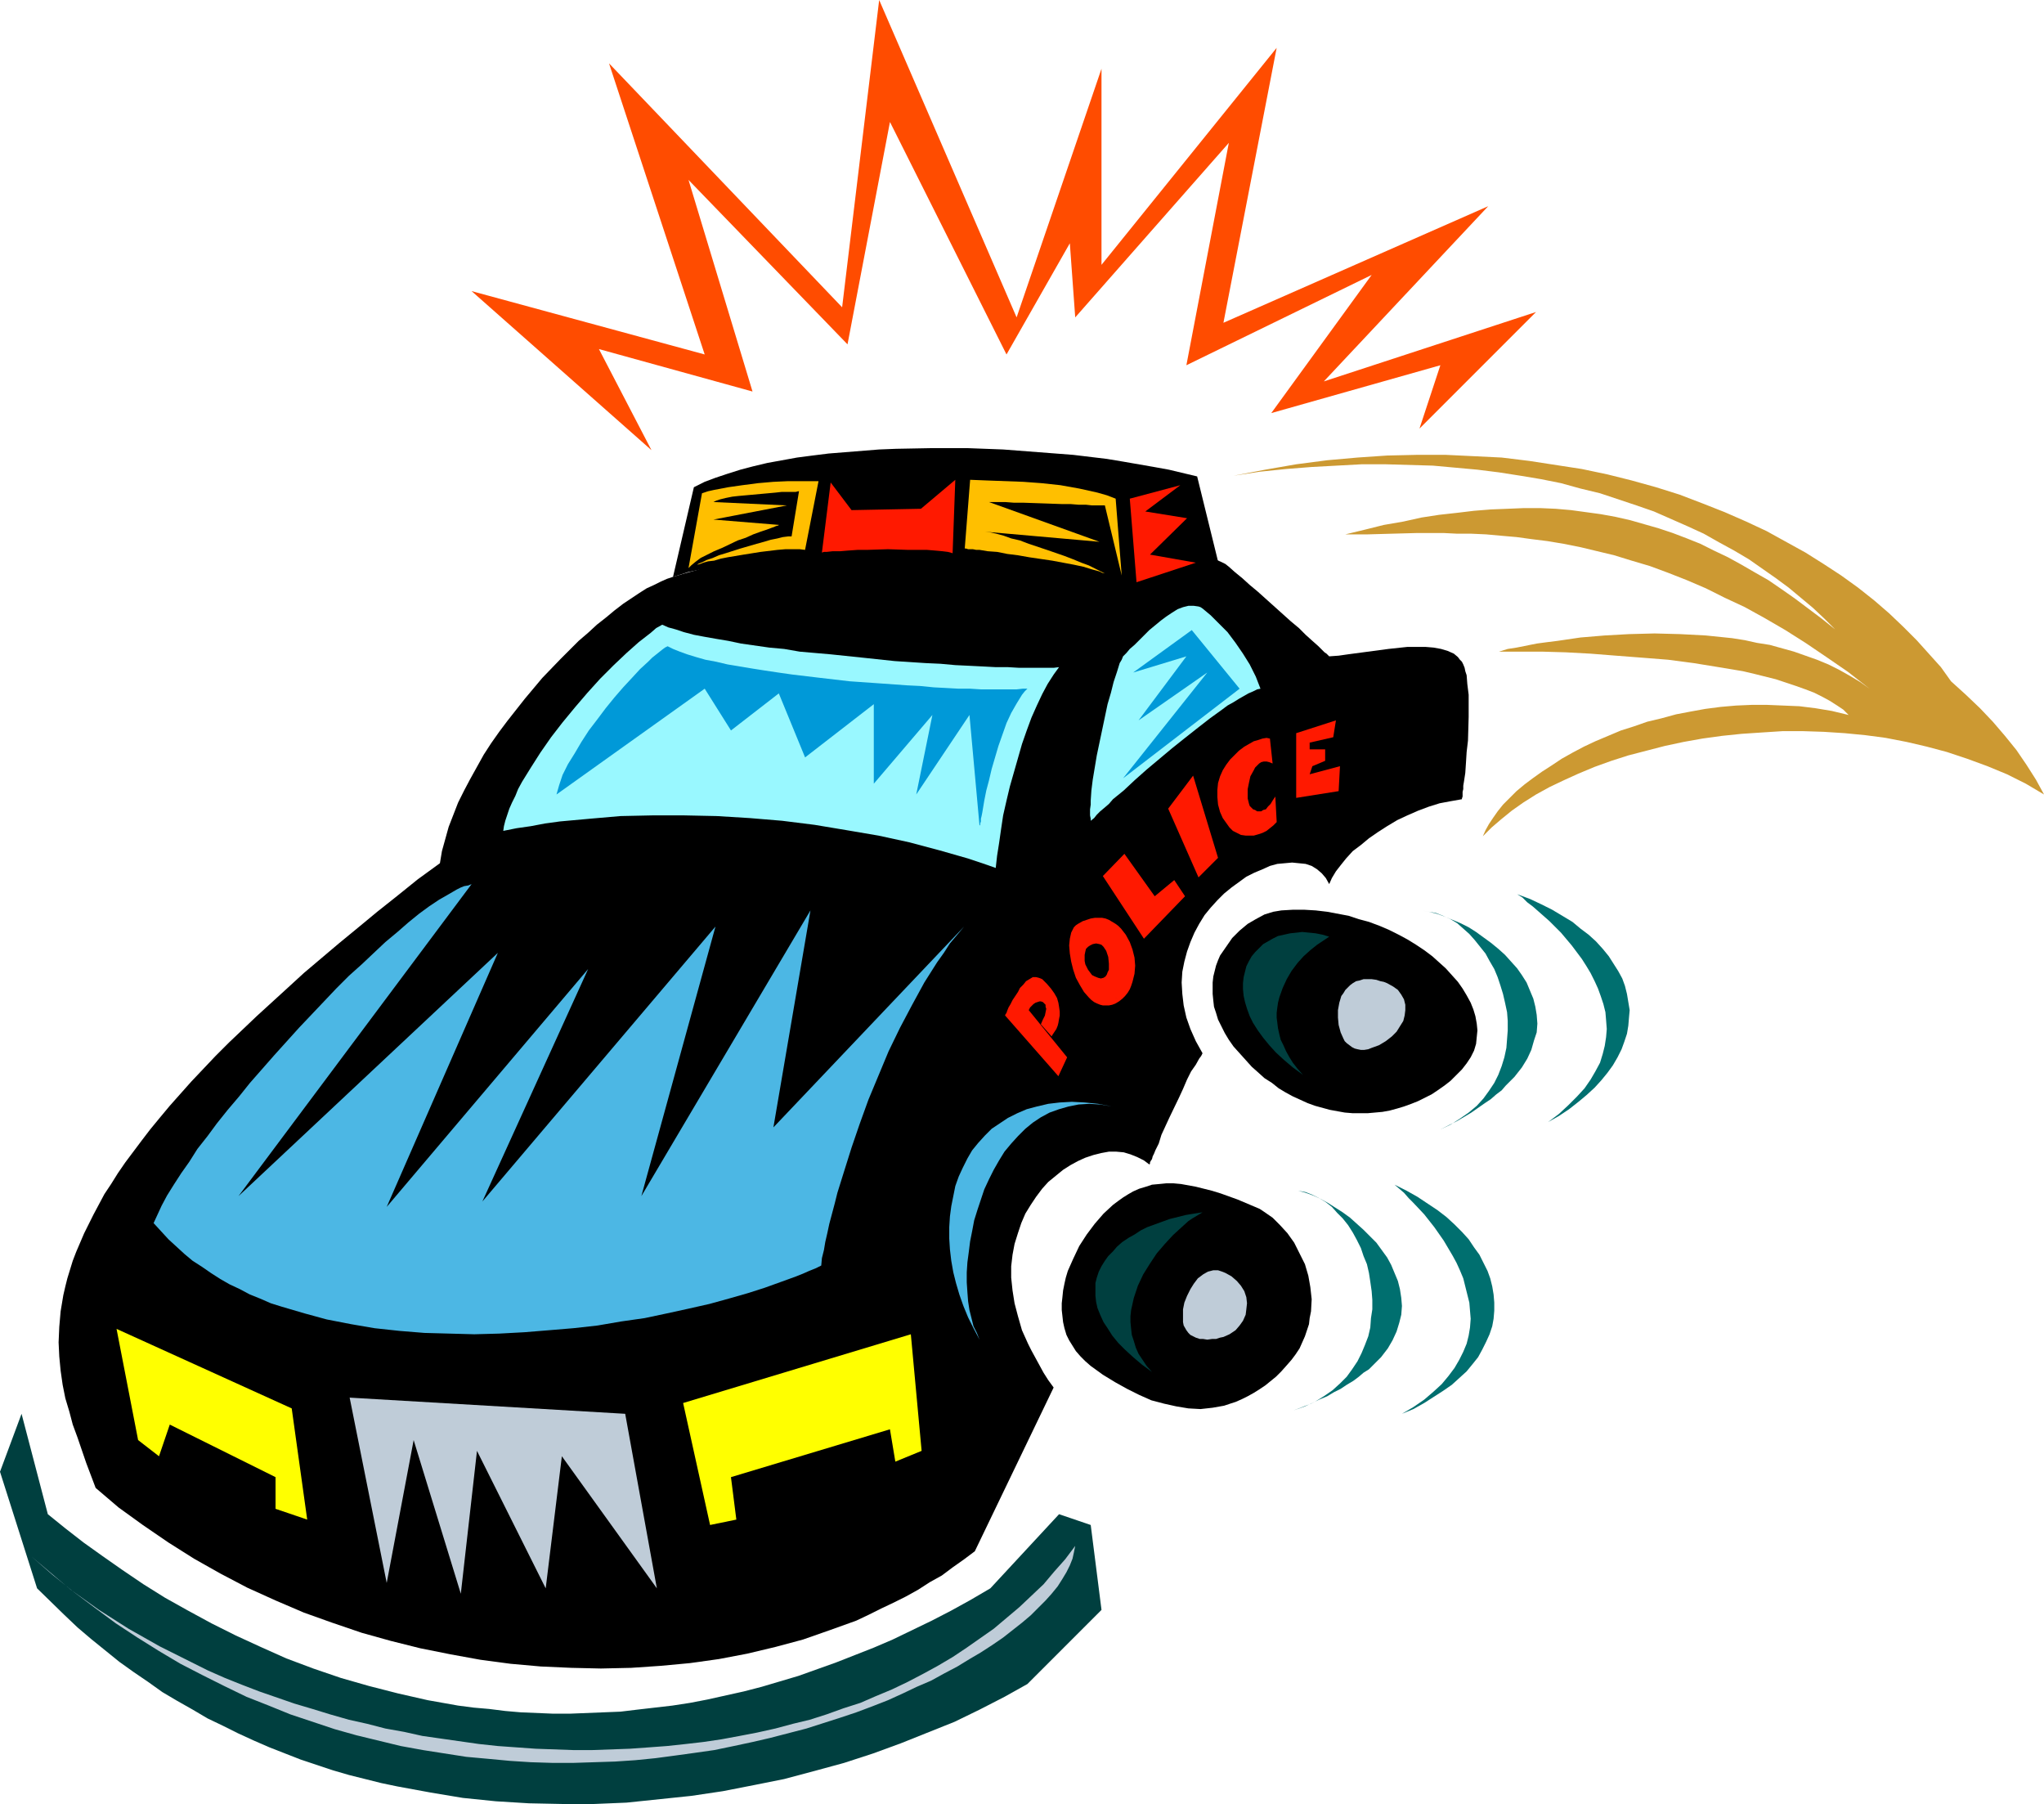
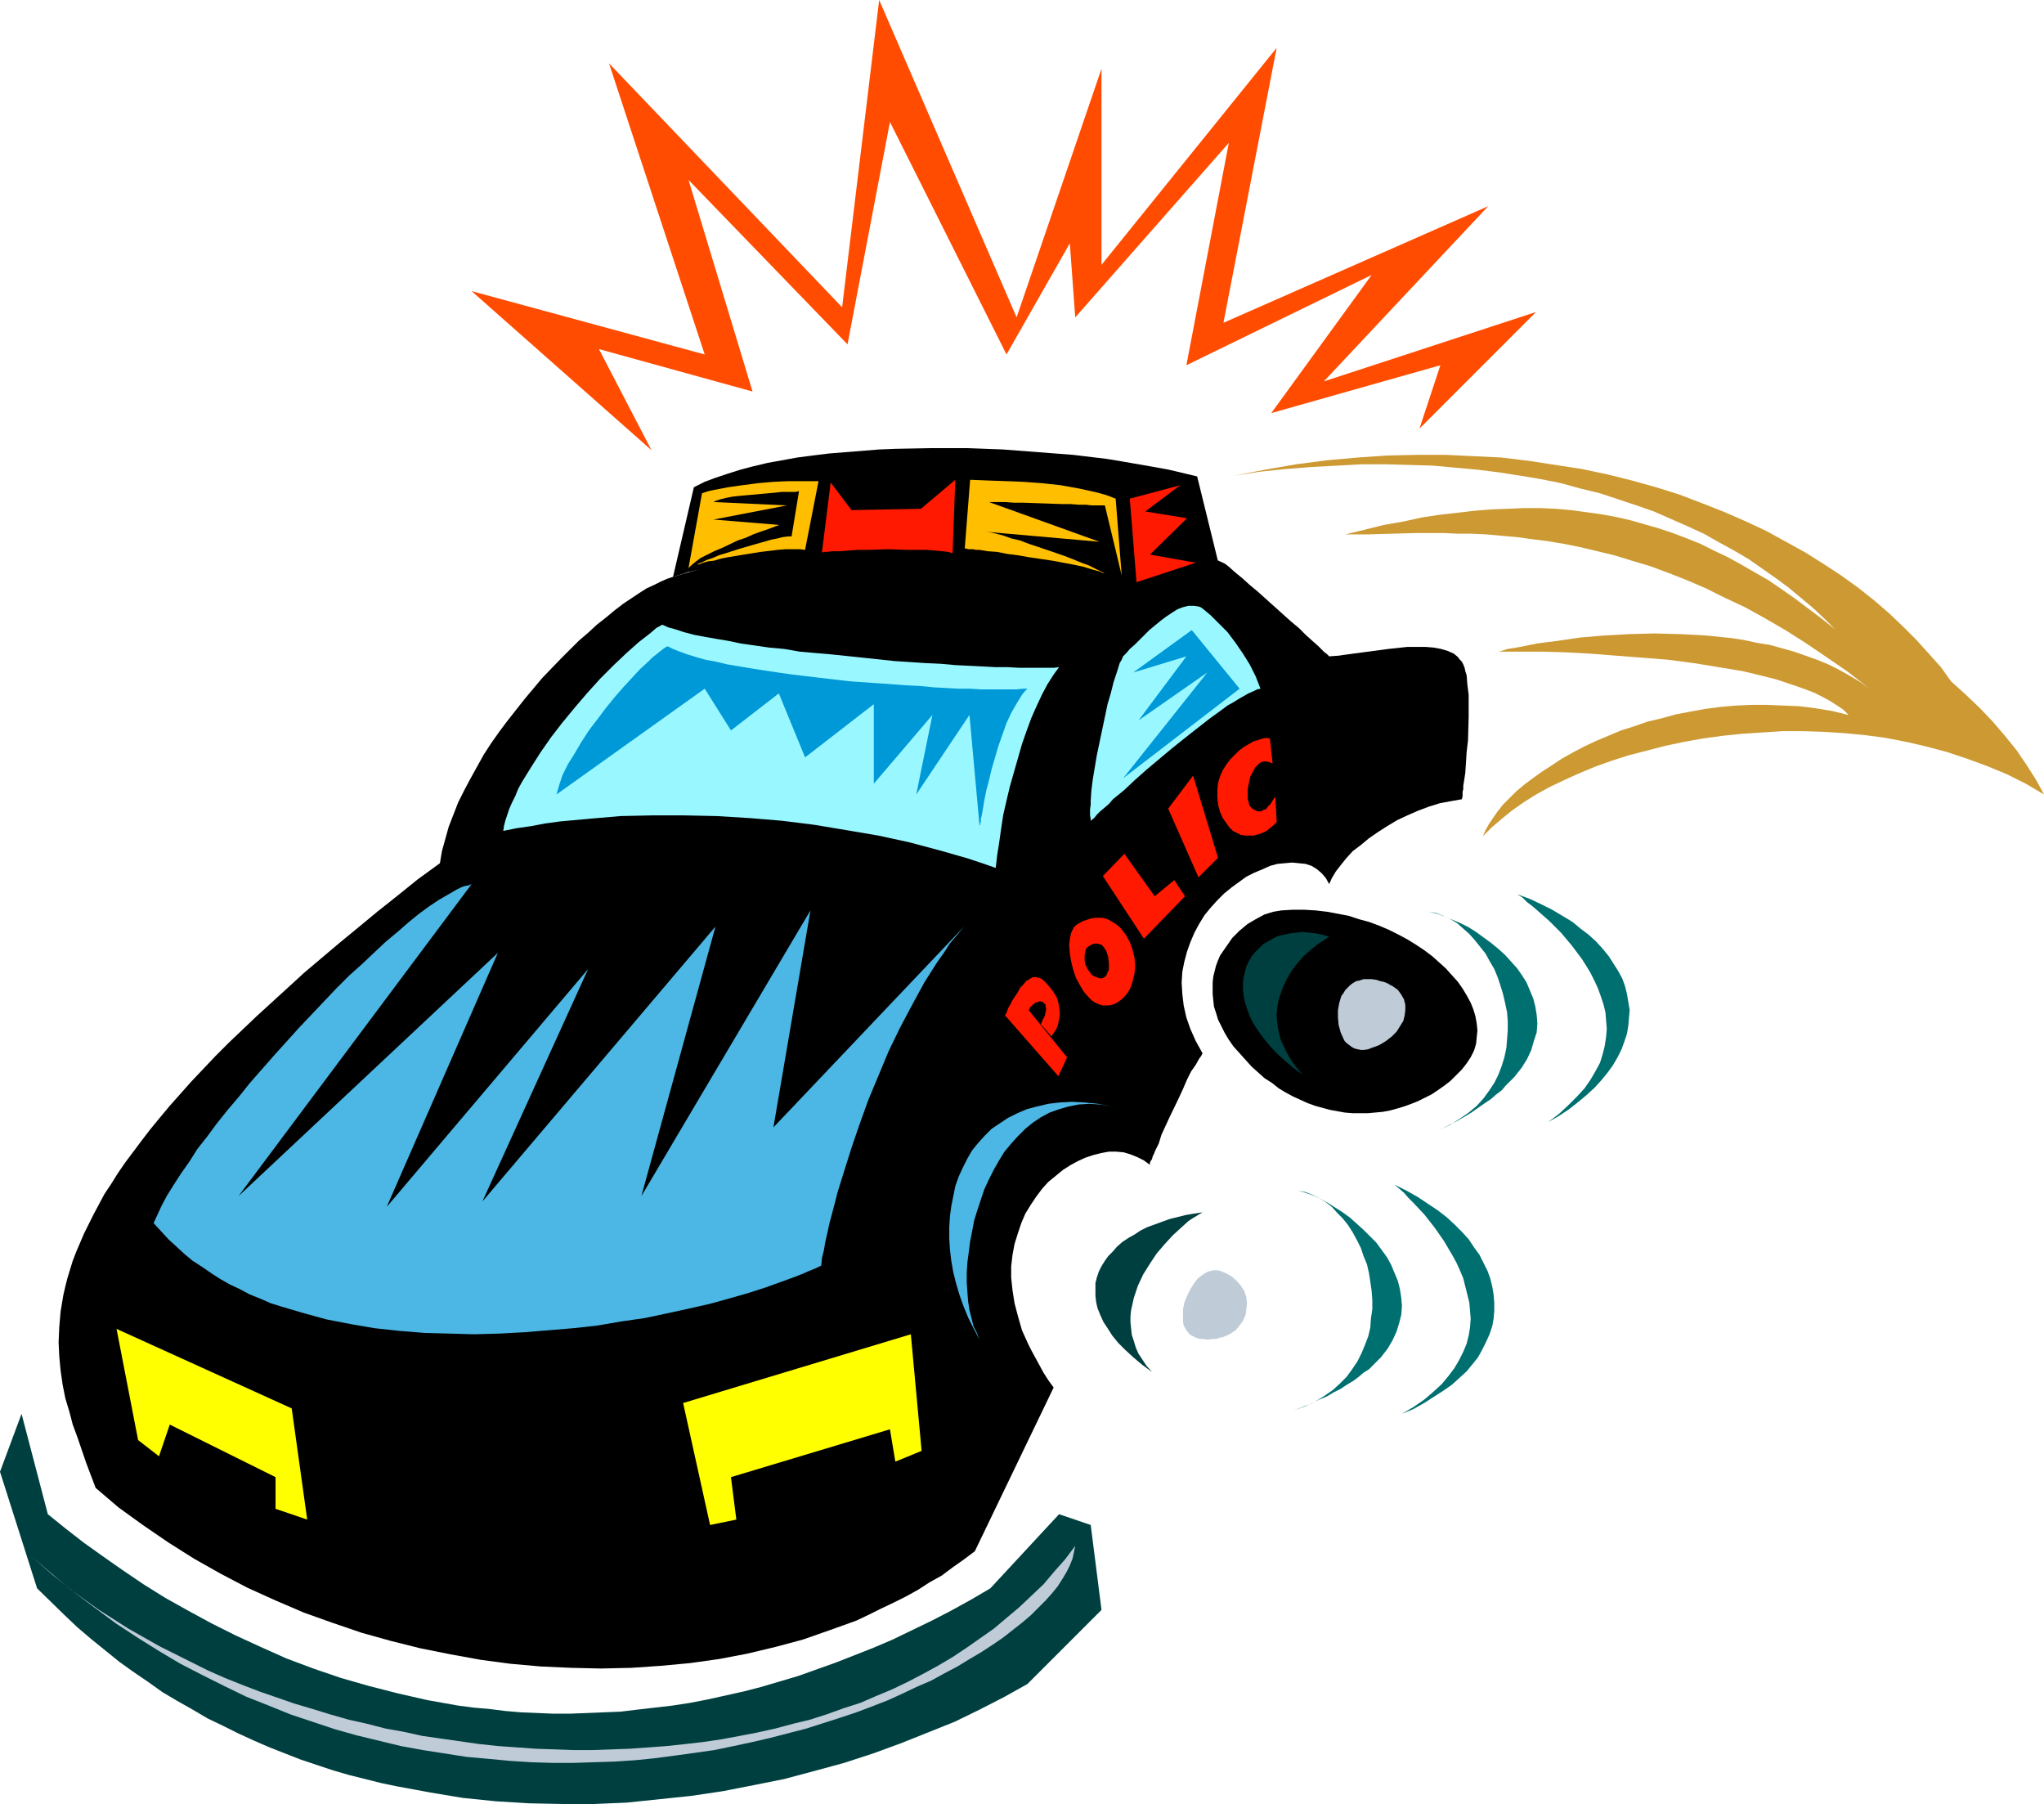
<svg xmlns="http://www.w3.org/2000/svg" xmlns:ns1="http://sodipodi.sourceforge.net/DTD/sodipodi-0.dtd" xmlns:ns2="http://www.inkscape.org/namespaces/inkscape" version="1.0" width="129.724mm" height="114.467mm" id="svg35" ns1:docname="Police Car 08.wmf">
  <ns1:namedview id="namedview35" pagecolor="#ffffff" bordercolor="#000000" borderopacity="0.25" ns2:showpageshadow="2" ns2:pageopacity="0.0" ns2:pagecheckerboard="0" ns2:deskcolor="#d1d1d1" ns2:document-units="mm" />
  <defs id="defs1">
    <pattern id="WMFhbasepattern" patternUnits="userSpaceOnUse" width="6" height="6" x="0" y="0" />
  </defs>
  <path style="fill:#cc9932;fill-opacity:1;fill-rule:evenodd;stroke:none" d="m 467.993,163.388 -2.424,-3.394 -2.909,-3.232 -2.909,-3.232 -3.232,-3.232 -3.394,-3.232 -3.555,-3.071 -3.878,-3.071 -4.04,-2.909 -4.202,-2.747 -4.363,-2.747 -4.686,-2.586 -4.686,-2.586 -4.848,-2.263 -5.171,-2.263 -5.333,-2.101 -5.494,-2.101 -5.656,-1.778 -5.818,-1.616 -5.818,-1.454 -6.141,-1.293 -6.302,-0.97 -6.302,-0.97 -6.626,-0.808 -6.626,-0.323 -6.787,-0.323 h -6.949 l -7.11,0.162 -7.11,0.485 -7.272,0.646 -7.434,0.97 -7.434,1.293 -7.595,1.454 6.302,-0.97 6.302,-0.646 6.141,-0.485 5.979,-0.323 5.979,-0.323 h 5.818 l 5.656,0.162 5.656,0.162 5.333,0.485 5.333,0.485 5.171,0.646 5.171,0.808 4.848,0.808 4.848,0.97 4.686,1.293 4.686,1.131 4.363,1.454 4.363,1.454 4.202,1.454 4.04,1.778 4.04,1.778 3.878,1.778 3.717,2.101 3.555,1.939 3.555,2.101 3.232,2.263 3.232,2.263 3.07,2.263 2.909,2.424 2.909,2.424 2.747,2.586 2.586,2.586 -3.232,-2.586 -3.232,-2.424 -3.232,-2.424 -3.232,-2.263 -3.07,-2.101 -3.394,-1.939 -3.07,-1.778 -3.232,-1.778 -3.394,-1.616 -3.232,-1.616 -3.232,-1.293 -3.394,-1.293 -3.394,-1.131 -3.394,-0.97 -3.394,-0.97 -3.555,-0.808 -3.555,-0.646 -3.555,-0.485 -3.555,-0.485 -3.717,-0.323 -3.717,-0.162 h -3.878 l -3.878,0.162 -4.04,0.162 -4.04,0.323 -4.04,0.485 -4.363,0.485 -4.202,0.646 -4.363,0.97 -4.686,0.808 -4.525,1.131 -4.686,1.131 h 2.586 2.747 l 5.818,-0.162 5.979,-0.162 h 6.464 l 3.232,0.162 h 3.394 l 3.555,0.162 3.555,0.323 3.717,0.323 3.555,0.485 3.878,0.485 3.878,0.646 4.04,0.808 4.04,0.97 4.04,0.97 4.202,1.293 4.363,1.293 4.363,1.616 4.525,1.778 4.525,1.939 4.525,2.263 4.848,2.263 4.686,2.586 5.01,2.909 4.848,3.071 5.01,3.394 5.171,3.555 5.171,4.04 -2.262,-1.616 -2.424,-1.454 -2.586,-1.454 -2.586,-1.293 -2.747,-1.131 -2.747,-0.97 -2.747,-0.97 -2.909,-0.808 -2.909,-0.808 -3.07,-0.485 -2.909,-0.646 -3.07,-0.485 -6.302,-0.646 -6.141,-0.323 -6.141,-0.162 -6.141,0.162 -5.818,0.323 -5.818,0.485 -5.494,0.808 -2.586,0.323 -2.424,0.323 -2.424,0.485 -2.424,0.485 -2.101,0.323 -2.101,0.646 h 2.424 2.424 2.747 2.747 l 5.656,0.162 5.979,0.323 6.141,0.485 6.302,0.485 6.141,0.485 6.141,0.808 5.979,0.97 5.818,0.97 2.747,0.646 2.586,0.646 2.586,0.646 2.424,0.808 2.424,0.808 2.262,0.808 2.101,0.808 1.939,0.97 1.778,0.97 1.778,1.131 1.454,0.97 1.293,1.293 -4.04,-0.97 -3.878,-0.646 -3.878,-0.485 -3.878,-0.162 -3.878,-0.162 h -3.717 l -3.717,0.162 -3.717,0.323 -3.717,0.485 -3.555,0.646 -3.394,0.646 -3.555,0.97 -3.394,0.808 -3.232,1.131 -3.07,0.97 -3.07,1.293 -3.07,1.293 -2.747,1.293 -2.747,1.454 -2.586,1.454 -2.424,1.616 -2.262,1.454 -2.262,1.616 -1.939,1.454 -1.939,1.616 -1.616,1.616 -1.616,1.616 -1.293,1.616 -1.131,1.616 -0.97,1.454 -0.808,1.454 -0.646,1.454 2.101,-2.101 2.262,-1.939 2.586,-2.101 2.747,-1.939 3.07,-1.939 3.232,-1.778 3.394,-1.616 3.555,-1.616 3.878,-1.616 4.04,-1.454 4.04,-1.293 4.363,-1.131 4.363,-1.131 4.525,-0.97 4.525,-0.808 4.686,-0.646 4.686,-0.485 4.848,-0.323 5.01,-0.323 h 4.848 l 5.01,0.162 5.01,0.323 5.01,0.485 4.848,0.646 5.01,0.97 4.848,1.131 4.848,1.293 4.848,1.616 4.848,1.778 4.686,1.939 4.525,2.263 4.363,2.586 -1.939,-3.555 -2.262,-3.555 -2.424,-3.555 -2.747,-3.394 -2.909,-3.394 -3.07,-3.232 -3.394,-3.232 z" id="path1" />
  <path style="fill:#000000;fill-opacity:1;fill-rule:evenodd;stroke:none" d="m 350.672,191.67 -2.747,0.485 -2.586,0.485 -2.586,0.808 -2.586,0.97 -2.586,1.131 -2.424,1.131 -2.424,1.454 -2.262,1.454 -2.101,1.454 -1.939,1.616 -1.939,1.454 -1.616,1.778 -1.293,1.616 -1.131,1.454 -0.97,1.616 -0.646,1.454 -0.808,-1.454 -0.97,-1.131 -1.131,-0.97 -1.293,-0.808 -1.454,-0.485 -1.616,-0.162 -1.616,-0.162 -1.778,0.162 -1.778,0.162 -1.778,0.485 -1.778,0.808 -1.939,0.808 -1.939,0.97 -1.778,1.293 -1.778,1.293 -1.778,1.454 -1.616,1.616 -1.616,1.778 -1.454,1.778 -1.293,2.101 -1.131,2.101 -0.97,2.263 -0.808,2.263 -0.646,2.424 -0.485,2.424 -0.162,2.586 0.162,2.747 0.323,2.747 0.646,2.909 0.97,2.747 1.293,2.909 1.616,2.909 -0.323,0.646 -0.485,0.646 -0.808,1.454 -1.131,1.616 -0.97,1.939 -0.97,2.263 -0.97,2.101 -2.262,4.687 -0.97,2.101 -0.97,2.101 -0.646,2.101 -0.808,1.616 -0.323,0.808 -0.323,0.646 -0.162,0.646 -0.323,0.485 -0.162,0.323 v 0.323 l -0.162,0.162 v 0 l -1.293,-0.97 -1.616,-0.808 -1.616,-0.646 -1.616,-0.485 -1.778,-0.162 h -1.778 l -1.778,0.323 -1.939,0.485 -1.939,0.646 -1.778,0.808 -1.778,0.97 -1.778,1.131 -1.778,1.454 -1.778,1.454 -1.454,1.616 -1.454,1.939 -1.293,1.939 -1.293,2.101 -0.97,2.263 -0.808,2.424 -0.808,2.586 -0.485,2.586 -0.323,2.747 v 2.747 l 0.323,3.071 0.485,3.071 0.808,3.071 0.97,3.394 1.454,3.232 0.808,1.616 0.97,1.778 0.97,1.778 0.97,1.778 1.131,1.778 1.293,1.778 -18.907,39.271 -2.586,1.939 -2.747,1.939 -2.586,1.939 -2.909,1.616 -2.747,1.778 -2.909,1.616 -2.909,1.454 -3.07,1.454 -2.909,1.454 -3.07,1.454 -6.302,2.263 -6.464,2.263 -6.626,1.778 -6.787,1.616 -6.787,1.293 -6.949,0.97 -6.949,0.646 -7.11,0.485 -7.272,0.162 -7.11,-0.162 -7.272,-0.323 -7.272,-0.646 -7.272,-0.97 -7.11,-1.293 -7.272,-1.454 -7.11,-1.778 -6.949,-1.939 -7.11,-2.424 -6.787,-2.424 -6.787,-2.909 -6.787,-3.071 -6.464,-3.394 -6.302,-3.555 -6.141,-3.879 -6.141,-4.202 -5.818,-4.202 -5.494,-4.687 -2.262,-5.98 -2.101,-6.141 -1.131,-3.071 -0.808,-3.071 -0.97,-3.232 -0.646,-3.232 -0.485,-3.394 -0.323,-3.394 -0.162,-3.394 0.162,-3.717 0.323,-3.717 0.646,-3.879 0.485,-2.101 0.485,-1.939 0.646,-2.101 0.646,-2.101 0.808,-2.101 0.97,-2.263 0.97,-2.263 1.131,-2.263 1.131,-2.263 1.293,-2.424 1.293,-2.424 1.616,-2.424 1.616,-2.586 1.778,-2.586 1.939,-2.586 1.939,-2.586 2.101,-2.747 2.262,-2.747 2.424,-2.909 2.586,-2.909 2.586,-2.909 2.909,-3.071 2.909,-3.071 3.232,-3.232 3.232,-3.071 3.394,-3.232 3.717,-3.394 3.717,-3.394 3.878,-3.555 4.202,-3.555 4.202,-3.555 4.525,-3.717 4.686,-3.879 4.686,-3.717 5.01,-4.04 5.333,-3.879 0.485,-2.909 0.808,-2.909 0.808,-2.909 1.131,-2.909 1.131,-2.909 1.454,-2.909 1.454,-2.747 1.616,-2.909 1.616,-2.909 1.778,-2.747 1.939,-2.747 1.939,-2.586 4.202,-5.333 4.202,-5.01 4.363,-4.525 4.363,-4.363 2.262,-1.939 2.101,-1.939 2.262,-1.778 1.939,-1.616 2.101,-1.616 1.939,-1.293 1.939,-1.293 1.778,-1.131 1.778,-0.808 1.616,-0.808 1.454,-0.646 1.454,-0.485 2.747,-0.808 2.909,-0.808 3.232,-1.131 3.555,-0.97 3.555,-0.97 3.717,-1.131 4.04,-1.131 4.202,-0.97 4.202,-0.808 4.363,-0.808 4.363,-0.646 4.363,-0.485 4.525,-0.323 h 4.525 l 4.525,0.323 4.525,0.485 4.686,0.646 5.01,0.485 5.171,0.485 5.333,0.323 10.666,0.485 5.171,0.323 5.171,0.162 5.01,0.323 4.686,0.162 2.262,0.323 2.101,0.162 1.939,0.162 1.939,0.323 1.939,0.323 1.616,0.323 1.616,0.323 1.454,0.323 1.293,0.485 1.131,0.485 0.97,0.485 0.808,0.646 1.454,1.293 1.778,1.454 1.778,1.616 1.939,1.616 7.918,7.111 1.939,1.616 1.616,1.616 1.616,1.454 1.454,1.293 0.97,0.97 0.485,0.485 0.485,0.323 0.323,0.323 0.162,0.162 0.162,0.162 v 0 l 2.262,-0.162 2.262,-0.323 4.848,-0.646 4.848,-0.646 4.525,-0.485 h 2.262 2.101 l 1.939,0.162 1.778,0.323 1.616,0.485 1.454,0.646 0.97,0.808 0.485,0.646 0.485,0.485 0.323,0.646 0.323,0.808 0.162,0.808 0.323,0.97 0.162,2.101 0.323,2.586 v 2.586 2.747 l -0.162,5.656 -0.323,2.747 -0.162,2.586 -0.162,2.424 -0.323,2.101 -0.162,0.97 v 0.808 l -0.162,0.646 v 0.646 0.485 l -0.162,0.485 z" id="path2" />
  <path style="fill:#ffff00;fill-opacity:1;fill-rule:evenodd;stroke:none" d="m 221.069,347.947 -2.586,-27.959 -54.621,16.484 6.464,29.251 6.302,-1.293 -1.293,-10.181 38.138,-11.474 1.293,7.757 z" id="path3" />
  <path style="fill:#ffff00;fill-opacity:1;fill-rule:evenodd;stroke:none" d="m 73.69,364.431 -3.717,-26.666 -42.016,-19.07 5.171,26.666 5.01,3.879 2.586,-7.596 25.371,12.606 v 7.596 z" id="path4" />
-   <path style="fill:#bfccd8;fill-opacity:1;fill-rule:evenodd;stroke:none" d="m 157.56,380.915 -7.595,-41.857 -66.094,-3.879 8.888,44.443 6.464,-34.261 11.312,36.847 3.878,-34.261 16.483,32.968 3.878,-31.676 z" id="path5" />
  <path style="fill:#99f8ff;fill-opacity:1;fill-rule:evenodd;stroke:none" d="m 254.035,159.994 -1.293,0.162 h -1.616 -6.626 l -2.747,-0.162 h -2.909 l -3.07,-0.162 -3.232,-0.162 -3.394,-0.162 -3.555,-0.323 -3.555,-0.162 -7.434,-0.485 -7.595,-0.808 -7.757,-0.808 -7.434,-0.646 -3.717,-0.646 -3.555,-0.323 -3.394,-0.485 -3.394,-0.485 -3.07,-0.646 -2.909,-0.485 -2.747,-0.485 -2.586,-0.485 -2.424,-0.646 -1.939,-0.646 -1.778,-0.485 -1.454,-0.646 -1.454,0.808 -1.293,1.131 -1.454,1.131 -1.454,1.131 -2.909,2.586 -3.07,2.909 -3.232,3.232 -3.07,3.394 -2.909,3.394 -3.07,3.717 -2.747,3.555 -2.586,3.717 -2.262,3.555 -2.101,3.394 -0.97,1.778 -0.646,1.616 -0.808,1.616 -0.646,1.454 -0.485,1.454 -0.485,1.454 -0.323,1.293 -0.162,1.131 3.232,-0.646 3.394,-0.485 3.394,-0.646 3.555,-0.485 7.11,-0.646 7.434,-0.646 7.595,-0.162 h 7.757 l 7.757,0.162 7.918,0.485 7.757,0.646 7.757,0.97 7.757,1.293 7.595,1.293 7.434,1.616 7.272,1.939 3.394,0.97 3.394,0.97 3.394,1.131 3.232,1.131 0.323,-2.909 0.485,-3.071 0.485,-3.394 0.485,-3.232 0.808,-3.555 0.808,-3.394 0.97,-3.394 0.97,-3.394 0.97,-3.394 1.131,-3.232 1.131,-3.071 1.293,-2.909 1.293,-2.747 1.293,-2.424 1.454,-2.263 z" id="path6" />
  <path style="fill:#0099d8;fill-opacity:1;fill-rule:evenodd;stroke:none" d="m 160.145,154.984 1.293,0.646 1.616,0.646 1.778,0.646 2.101,0.646 2.262,0.646 2.586,0.485 2.747,0.646 2.909,0.485 2.909,0.485 3.07,0.485 3.232,0.485 3.394,0.485 6.787,0.808 6.949,0.808 6.949,0.485 6.787,0.485 3.232,0.162 3.232,0.323 3.07,0.162 2.909,0.162 h 2.747 l 2.586,0.162 h 2.586 2.101 2.101 1.778 l 1.454,-0.162 h 1.131 l -0.646,0.646 -0.646,0.808 -1.293,2.101 -1.293,2.263 -1.131,2.424 -0.97,2.747 -0.97,2.747 -0.808,2.747 -0.808,2.747 -0.646,2.747 -0.646,2.424 -0.485,2.424 -0.323,1.939 -0.162,0.97 -0.162,0.808 -0.162,0.646 v 0.646 l -0.162,0.485 v 0.323 l -0.162,0.162 v 0.162 l -2.424,-26.666 -12.766,19.07 3.878,-19.07 -14.059,16.484 v -19.07 l -16.483,12.767 -6.302,-15.353 -11.474,8.889 -6.302,-10.02 -35.552,25.373 0.323,-1.131 0.323,-1.131 0.808,-2.424 1.293,-2.586 1.616,-2.586 1.616,-2.747 1.778,-2.747 2.101,-2.747 1.939,-2.586 2.101,-2.586 2.101,-2.424 2.101,-2.263 1.939,-2.101 1.939,-1.778 0.97,-0.97 0.808,-0.646 0.808,-0.646 0.808,-0.646 0.646,-0.485 z" id="path7" />
  <path style="fill:#4cb7e4;fill-opacity:1;fill-rule:evenodd;stroke:none" d="m 231.249,222.214 -1.616,1.939 -1.778,2.101 -1.454,2.263 -1.616,2.263 -3.07,4.848 -2.909,5.333 -2.909,5.495 -2.747,5.656 -2.424,5.818 -2.424,5.818 -2.101,5.818 -1.939,5.656 -1.778,5.656 -0.808,2.586 -0.808,2.586 -0.646,2.586 -0.646,2.424 -0.646,2.424 -0.485,2.263 -0.485,2.101 -0.323,1.939 -0.485,1.939 -0.162,1.778 -1.293,0.646 -1.616,0.646 -1.454,0.646 -1.616,0.646 -3.555,1.293 -4.04,1.454 -4.04,1.293 -4.525,1.293 -4.686,1.293 -5.01,1.131 -5.171,1.131 -5.333,1.131 -5.656,0.808 -5.656,0.97 -5.818,0.646 -5.818,0.485 -5.979,0.485 -5.979,0.323 -5.979,0.162 -5.979,-0.162 -5.979,-0.162 -5.979,-0.485 -5.979,-0.646 -5.656,-0.97 -5.818,-1.131 -5.333,-1.454 -5.494,-1.616 -2.586,-0.808 -2.586,-1.131 -2.424,-0.97 -2.424,-1.293 -2.424,-1.131 -2.262,-1.293 -2.262,-1.454 -2.101,-1.454 -2.262,-1.454 -1.939,-1.616 -1.939,-1.778 -1.939,-1.778 -1.778,-1.939 -1.778,-1.939 0.97,-2.101 0.97,-2.101 1.293,-2.424 1.616,-2.586 1.778,-2.747 1.939,-2.747 1.939,-3.071 2.424,-3.071 2.262,-3.071 2.586,-3.232 2.747,-3.232 2.586,-3.232 5.818,-6.626 5.979,-6.626 5.979,-6.303 2.909,-3.071 3.07,-3.071 3.07,-2.747 2.909,-2.747 2.747,-2.586 2.909,-2.424 2.586,-2.263 2.586,-2.101 2.424,-1.778 2.424,-1.616 2.262,-1.293 1.939,-1.131 0.97,-0.485 0.808,-0.323 0.97,-0.162 0.808,-0.323 -55.914,74.826 62.216,-58.341 -26.664,60.927 48.318,-57.048 -25.371,55.756 55.914,-65.937 -17.776,64.644 40.562,-68.523 -8.888,52.038 z" id="path8" />
  <path style="fill:#4cb7e4;fill-opacity:1;fill-rule:evenodd;stroke:none" d="m 234.966,321.281 -0.646,-1.616 -0.808,-1.616 -0.485,-1.939 -0.485,-1.939 -0.323,-2.101 -0.162,-2.101 -0.162,-2.424 v -2.424 l 0.162,-2.424 0.323,-2.424 0.323,-2.586 0.485,-2.424 0.485,-2.586 0.808,-2.586 0.808,-2.424 0.808,-2.424 1.131,-2.424 1.131,-2.263 1.293,-2.263 1.293,-2.101 1.616,-1.939 1.616,-1.778 1.778,-1.778 1.778,-1.454 1.939,-1.293 2.101,-1.131 2.262,-0.808 2.262,-0.646 2.424,-0.485 2.586,-0.162 2.586,0.162 2.909,0.485 -3.394,-0.646 -3.232,-0.323 -3.07,-0.162 -2.909,0.162 -2.747,0.323 -2.747,0.646 -2.424,0.646 -2.262,0.97 -2.262,1.131 -1.939,1.293 -1.939,1.293 -1.616,1.616 -1.616,1.778 -1.454,1.778 -1.131,1.939 -1.131,2.263 -0.97,2.101 -0.808,2.263 -0.485,2.424 -0.485,2.424 -0.323,2.424 -0.162,2.586 v 2.747 l 0.162,2.586 0.323,2.747 0.485,2.747 0.646,2.586 0.808,2.747 0.97,2.747 1.131,2.747 1.293,2.586 z" id="path9" />
  <path style="fill:#99f8ff;fill-opacity:1;fill-rule:evenodd;stroke:none" d="m 269.387,157.408 -0.323,0.808 -0.485,0.808 -0.646,2.101 -0.808,2.424 -0.646,2.586 -0.808,2.747 -0.646,3.071 -1.293,6.141 -0.646,3.071 -0.485,2.909 -0.485,2.909 -0.323,2.586 -0.162,2.424 v 0.97 l -0.162,1.131 v 1.454 l 0.162,0.808 v 0.485 l 0.808,-0.646 0.646,-0.808 0.808,-0.808 0.97,-0.808 1.131,-0.97 0.97,-1.131 2.586,-2.101 2.586,-2.424 2.909,-2.586 5.979,-5.01 3.232,-2.586 3.07,-2.424 2.909,-2.263 2.909,-2.101 1.293,-0.97 1.454,-0.808 1.293,-0.808 1.131,-0.646 1.131,-0.646 1.131,-0.485 0.97,-0.485 0.808,-0.162 -1.131,-2.909 -1.454,-2.909 -1.616,-2.586 -1.778,-2.586 -1.939,-2.586 -2.101,-2.101 -1.939,-1.939 -1.939,-1.616 -0.485,-0.323 -0.485,-0.162 -1.131,-0.162 h -1.293 l -1.293,0.323 -1.293,0.485 -1.293,0.808 -1.454,0.97 -1.293,0.97 -2.747,2.263 -2.424,2.424 -1.131,1.131 -1.131,0.97 -0.808,0.97 z" id="path10" />
  <path style="fill:#0099d8;fill-opacity:1;fill-rule:evenodd;stroke:none" d="m 271.811,161.287 14.059,-10.181 11.474,14.06 -27.957,21.494 20.2,-25.373 -16.483,11.474 11.474,-15.353 z" id="path11" />
  <path style="fill:#000000;fill-opacity:1;fill-rule:evenodd;stroke:none" d="m 307.363,218.335 -0.97,0.162 -0.97,0.162 -2.101,0.646 -2.101,1.131 -1.939,1.131 -1.939,1.616 -1.778,1.778 -1.454,2.101 -1.454,2.101 -0.485,1.131 -0.485,1.293 -0.323,1.293 -0.323,1.293 -0.162,1.454 v 1.454 1.293 l 0.162,1.616 0.162,1.454 0.485,1.454 0.485,1.616 0.808,1.616 0.808,1.616 0.97,1.616 1.131,1.616 1.454,1.616 1.454,1.616 1.454,1.616 1.454,1.293 1.616,1.454 1.778,1.131 1.616,1.293 1.616,0.97 1.778,0.97 1.778,0.808 1.778,0.808 1.778,0.646 1.778,0.485 1.778,0.485 1.778,0.323 1.778,0.323 1.939,0.162 h 1.778 1.778 l 1.778,-0.162 1.778,-0.162 1.778,-0.323 1.778,-0.485 1.616,-0.485 1.778,-0.646 1.616,-0.646 1.616,-0.808 1.616,-0.808 1.454,-0.97 1.616,-1.131 1.454,-1.131 1.293,-1.293 1.454,-1.454 1.131,-1.454 0.97,-1.454 0.808,-1.616 0.485,-1.616 0.162,-1.616 0.162,-1.616 -0.162,-1.616 -0.323,-1.778 -0.485,-1.616 -0.646,-1.616 -0.97,-1.778 -0.97,-1.616 -1.131,-1.616 -1.454,-1.616 -1.454,-1.616 -1.616,-1.454 -1.616,-1.454 -1.939,-1.454 -1.939,-1.293 -2.101,-1.293 -2.101,-1.131 -2.262,-1.131 -2.262,-0.97 -2.586,-0.97 -2.424,-0.646 -2.424,-0.808 -2.586,-0.485 -2.586,-0.485 -2.747,-0.323 -2.747,-0.162 h -2.747 z" id="path12" />
  <path style="fill:#003f3f;fill-opacity:1;fill-rule:evenodd;stroke:none" d="m 318.836,224.638 -1.454,0.97 -1.454,0.97 -1.616,1.293 -1.616,1.454 -1.454,1.616 -1.454,1.939 -1.131,1.939 -0.97,2.101 -0.808,2.263 -0.323,1.293 -0.162,1.131 -0.162,1.293 v 1.131 l 0.162,1.293 0.162,1.293 0.323,1.454 0.323,1.293 0.646,1.293 0.646,1.454 0.808,1.454 0.808,1.293 1.131,1.454 1.293,1.454 -2.424,-1.778 -2.101,-1.778 -1.939,-1.778 -1.616,-1.778 -1.454,-1.778 -1.293,-1.778 -1.131,-1.778 -0.808,-1.616 -0.646,-1.778 -0.485,-1.616 -0.323,-1.454 -0.162,-1.616 v -1.454 l 0.162,-1.454 0.323,-1.293 0.323,-1.293 0.646,-1.293 0.646,-1.131 0.808,-0.97 0.97,-0.97 0.97,-0.97 1.131,-0.646 1.131,-0.646 1.293,-0.646 1.454,-0.323 1.454,-0.323 1.454,-0.162 1.454,-0.162 1.616,0.162 1.616,0.162 1.616,0.323 z" id="path13" />
  <path style="fill:#bfccd8;fill-opacity:1;fill-rule:evenodd;stroke:none" d="m 329.017,234.82 h -0.97 -0.97 l -0.97,0.323 -0.808,0.162 -0.808,0.485 -0.646,0.485 -0.646,0.646 -0.485,0.485 -0.485,0.808 -0.485,0.646 -0.485,1.616 -0.323,1.778 v 1.778 l 0.162,1.778 0.485,1.778 0.646,1.454 0.323,0.646 0.485,0.485 0.646,0.485 0.646,0.485 0.646,0.323 0.646,0.162 0.808,0.162 h 0.808 l 0.97,-0.162 0.808,-0.323 1.778,-0.646 1.616,-0.97 1.454,-1.131 1.131,-1.131 0.808,-1.293 0.808,-1.293 0.323,-1.293 0.162,-1.293 v -1.293 l -0.323,-1.293 -0.646,-1.131 -0.808,-1.131 -1.131,-0.808 -1.454,-0.808 -0.808,-0.323 -0.808,-0.162 -0.97,-0.323 z" id="path14" />
-   <path style="fill:#000000;fill-opacity:1;fill-rule:evenodd;stroke:none" d="m 271.811,285.727 -1.131,0.646 -1.293,0.808 -1.131,0.808 -1.293,0.97 -2.262,2.101 -2.101,2.424 -1.939,2.586 -1.778,2.747 -1.454,3.071 -1.293,2.909 -0.485,1.616 -0.323,1.454 -0.323,1.616 -0.162,1.616 -0.162,1.454 v 1.616 l 0.162,1.454 0.162,1.454 0.323,1.454 0.485,1.616 0.646,1.293 0.808,1.293 0.808,1.293 1.131,1.293 1.131,1.131 1.293,1.131 2.909,2.101 2.909,1.778 2.909,1.616 2.909,1.454 2.909,1.293 3.07,0.808 2.909,0.646 2.909,0.485 2.909,0.162 2.909,-0.323 2.747,-0.485 2.909,-0.97 1.454,-0.646 1.293,-0.646 1.454,-0.808 1.293,-0.808 1.454,-0.97 2.586,-2.101 1.293,-1.293 1.293,-1.454 1.131,-1.293 0.97,-1.293 0.97,-1.454 0.646,-1.454 0.646,-1.454 0.485,-1.454 0.485,-1.454 0.162,-1.454 0.323,-1.616 0.162,-2.909 -0.323,-2.909 -0.485,-2.747 -0.808,-2.747 -1.293,-2.586 -1.293,-2.586 -1.616,-2.263 -1.778,-1.939 -1.778,-1.778 -2.101,-1.454 -0.97,-0.646 -1.131,-0.485 -4.202,-1.778 -4.04,-1.454 -2.101,-0.646 -1.939,-0.485 -1.939,-0.485 -1.778,-0.323 -1.778,-0.323 -1.778,-0.162 h -1.778 l -1.616,0.162 -1.778,0.162 -1.454,0.485 -1.616,0.485 z" id="path15" />
  <path style="fill:#003f3f;fill-opacity:1;fill-rule:evenodd;stroke:none" d="m 288.456,290.737 -0.808,0.485 -0.808,0.485 -0.808,0.485 -0.97,0.646 -1.778,1.616 -1.939,1.778 -1.939,2.101 -1.939,2.263 -1.616,2.424 -1.616,2.586 -1.293,2.747 -0.97,2.909 -0.323,1.454 -0.323,1.454 -0.162,1.454 v 1.454 l 0.162,1.616 0.162,1.454 0.485,1.454 0.485,1.616 0.646,1.454 0.97,1.454 0.97,1.454 1.293,1.454 -2.424,-1.778 -2.101,-1.778 -1.939,-1.778 -1.616,-1.616 -1.454,-1.778 -1.131,-1.778 -0.97,-1.454 -0.808,-1.778 -0.646,-1.616 -0.323,-1.454 -0.162,-1.454 v -1.616 -1.454 l 0.323,-1.293 0.485,-1.454 0.646,-1.293 0.808,-1.293 0.808,-1.131 1.131,-1.131 0.97,-1.131 1.293,-1.131 1.454,-0.97 1.454,-0.808 1.454,-0.97 1.616,-0.808 1.778,-0.646 1.778,-0.646 1.778,-0.646 1.939,-0.485 1.939,-0.485 1.939,-0.323 z" id="path16" />
  <path style="fill:#bfccd8;fill-opacity:1;fill-rule:evenodd;stroke:none" d="m 292.172,304.635 h -0.485 -0.646 l -0.646,0.162 -0.646,0.162 -1.131,0.646 -1.293,0.97 -0.97,1.293 -0.808,1.293 -0.808,1.616 -0.646,1.616 -0.323,1.616 v 1.616 1.454 l 0.162,0.808 0.646,1.131 0.485,0.646 0.485,0.485 0.646,0.323 0.646,0.323 0.97,0.323 h 0.808 l 0.97,0.162 1.131,-0.162 h 0.97 l 0.97,-0.323 0.808,-0.162 1.454,-0.646 1.454,-0.97 0.97,-1.131 0.808,-1.131 0.646,-1.454 0.162,-1.293 0.162,-1.454 -0.162,-1.454 -0.485,-1.454 -0.808,-1.293 -0.97,-1.131 -1.293,-1.131 -1.454,-0.808 -0.808,-0.323 z" id="path17" />
  <path style="fill:#003f3f;fill-opacity:1;fill-rule:evenodd;stroke:none" d="m 5.171,339.058 6.302,24.08 4.202,3.394 4.363,3.394 4.525,3.232 4.848,3.394 5.01,3.394 5.171,3.232 5.494,3.071 5.656,3.071 5.818,2.909 5.979,2.747 6.141,2.747 6.464,2.424 6.626,2.263 6.787,1.939 6.949,1.778 7.11,1.616 7.272,1.293 3.717,0.485 3.717,0.323 3.878,0.485 3.717,0.323 3.878,0.162 3.878,0.162 h 4.04 l 4.04,-0.162 4.04,-0.162 4.04,-0.162 4.04,-0.485 4.202,-0.485 4.202,-0.485 4.202,-0.646 4.202,-0.808 4.363,-0.97 4.363,-0.97 4.363,-1.131 4.363,-1.293 4.363,-1.293 4.525,-1.616 4.525,-1.616 4.525,-1.778 4.525,-1.778 4.525,-1.939 4.686,-2.263 4.686,-2.263 4.686,-2.424 4.686,-2.586 4.686,-2.747 16.483,-17.777 7.595,2.586 2.586,20.363 -17.776,17.777 -5.494,3.071 -5.979,3.071 -5.979,2.909 -6.464,2.586 -6.464,2.586 -6.626,2.424 -6.949,2.263 -7.11,1.939 -7.272,1.939 -7.272,1.454 -7.434,1.454 -7.595,1.131 -7.757,0.808 -7.757,0.808 -7.757,0.323 h -7.757 l -7.918,-0.162 -7.918,-0.485 -7.918,-0.808 -7.757,-1.293 -7.918,-1.454 -3.878,-0.808 -3.878,-0.97 -3.878,-0.97 -3.878,-1.131 -3.878,-1.293 -3.878,-1.293 -3.717,-1.454 -3.717,-1.454 -3.717,-1.616 -3.878,-1.778 -3.555,-1.778 -3.717,-1.778 -3.555,-2.101 -3.717,-2.101 -3.555,-2.101 -3.394,-2.424 -3.555,-2.424 -3.394,-2.424 -3.394,-2.747 -3.394,-2.747 -3.232,-2.747 -3.232,-3.071 -6.464,-6.303 L 0,352.957 Z" id="path18" />
  <path style="fill:#bfccd8;fill-opacity:1;fill-rule:evenodd;stroke:none" d="m 257.913,370.734 -2.424,3.232 -2.586,2.909 -2.586,3.071 -2.909,2.747 -2.909,2.747 -3.07,2.586 -3.07,2.586 -3.232,2.263 -3.232,2.263 -3.394,2.263 -3.555,2.101 -3.555,1.939 -3.717,1.939 -3.717,1.778 -3.878,1.616 -3.717,1.616 -4.04,1.293 -4.04,1.454 -4.04,1.293 -4.04,0.97 -4.202,1.131 -4.363,0.97 -4.202,0.808 -4.363,0.808 -4.363,0.646 -4.202,0.485 -4.525,0.485 -4.363,0.323 -4.525,0.323 -4.525,0.162 -4.525,0.162 h -4.525 l -4.525,-0.162 -4.525,-0.162 -9.05,-0.646 -4.525,-0.485 -4.525,-0.646 -4.525,-0.646 -4.525,-0.646 -4.363,-0.97 -4.525,-0.808 -4.363,-1.131 -4.363,-0.97 -4.525,-1.293 -4.202,-1.293 -4.363,-1.293 -4.202,-1.454 -4.202,-1.454 -4.202,-1.616 -4.04,-1.616 -4.04,-1.778 -3.878,-1.939 -7.757,-3.879 -3.717,-2.101 -3.717,-2.101 -3.555,-2.263 -3.555,-2.263 -3.394,-2.424 -3.394,-2.424 -3.07,-2.586 -3.232,-2.747 -3.07,-2.586 5.01,4.363 5.01,4.04 5.171,3.879 5.01,3.717 5.171,3.394 5.171,3.232 5.171,3.071 5.333,2.747 5.171,2.586 5.333,2.586 5.333,2.101 5.171,2.101 5.333,1.778 5.333,1.778 5.171,1.454 5.333,1.293 5.333,1.293 5.333,0.97 5.171,0.808 5.171,0.808 5.333,0.485 5.171,0.485 5.01,0.323 5.171,0.162 h 5.01 l 5.01,-0.162 5.01,-0.162 4.848,-0.323 4.848,-0.485 4.848,-0.646 4.686,-0.646 4.525,-0.646 4.686,-0.97 4.525,-0.97 4.202,-0.97 4.363,-1.131 4.363,-1.131 4.04,-1.293 4.04,-1.293 3.878,-1.293 3.878,-1.454 3.717,-1.454 3.555,-1.616 3.394,-1.616 3.394,-1.454 3.232,-1.778 3.07,-1.616 2.909,-1.778 2.747,-1.616 2.747,-1.778 2.586,-1.778 2.262,-1.778 2.262,-1.778 2.101,-1.778 1.778,-1.778 1.778,-1.778 1.454,-1.616 1.454,-1.778 1.131,-1.778 0.97,-1.616 0.808,-1.616 0.646,-1.616 0.323,-1.454 z" id="path19" />
  <path style="fill:#ff1900;fill-opacity:1;fill-rule:evenodd;stroke:none" d="m 263.408,234.496 -0.808,-0.323 -0.646,-0.323 -0.485,-0.646 -0.485,-0.646 -0.323,-0.646 -0.323,-0.646 -0.162,-0.808 v -0.808 -0.646 l 0.162,-0.808 0.162,-0.646 0.485,-0.485 0.485,-0.323 0.646,-0.323 0.808,-0.162 0.808,0.162 0.485,0.162 0.485,0.485 0.323,0.485 0.323,0.485 0.485,1.454 0.162,1.616 v 0.646 0.808 l -0.323,0.646 -0.162,0.485 -0.323,0.485 -0.485,0.323 -0.646,0.162 -0.646,-0.162 5.01,5.656 0.808,-0.646 0.646,-0.646 0.646,-0.808 0.485,-0.808 0.323,-0.808 0.323,-0.97 0.485,-1.939 0.162,-1.939 -0.162,-1.939 -0.485,-1.939 -0.646,-1.778 -0.97,-1.778 -1.131,-1.454 -0.646,-0.646 -0.646,-0.485 -0.808,-0.485 -0.808,-0.485 -0.808,-0.323 -0.808,-0.162 h -0.97 -0.808 l -0.97,0.162 -0.97,0.323 -0.97,0.323 -1.131,0.646 -0.485,0.323 -0.485,0.485 -0.323,0.646 -0.323,0.646 -0.323,1.454 -0.162,1.616 0.162,1.939 0.323,1.939 0.485,1.939 0.646,1.939 0.97,1.778 0.97,1.616 1.131,1.293 0.646,0.646 0.646,0.485 0.646,0.323 0.808,0.323 0.646,0.162 h 0.808 0.646 l 0.808,-0.162 0.808,-0.323 0.808,-0.485 z" id="path20" />
  <path style="fill:#ff1900;fill-opacity:1;fill-rule:evenodd;stroke:none" d="m 264.539,210.093 9.858,15.03 9.858,-10.181 -2.586,-3.879 -4.686,3.879 -7.272,-10.181 z" id="path21" />
  <path style="fill:#ff1900;fill-opacity:1;fill-rule:evenodd;stroke:none" d="m 280.214,193.932 7.272,16.484 4.686,-4.687 -5.979,-19.716 z" id="path22" />
  <path style="fill:#ff1900;fill-opacity:1;fill-rule:evenodd;stroke:none" d="m 305.262,183.104 -0.646,-5.98 -0.808,-0.162 -0.97,0.162 -0.97,0.323 -1.131,0.323 -1.131,0.646 -1.131,0.646 -1.293,0.97 -0.97,0.97 -1.131,1.131 -0.97,1.293 -0.808,1.293 -0.646,1.454 -0.485,1.616 -0.162,1.616 v 1.778 l 0.162,1.778 0.485,1.778 0.646,1.454 0.808,1.131 0.808,1.131 0.808,0.808 0.97,0.485 0.97,0.485 1.131,0.162 h 0.97 0.97 l 1.131,-0.323 0.97,-0.323 0.97,-0.485 0.808,-0.646 0.808,-0.646 0.808,-0.808 v -0.162 l -0.323,-5.98 -0.646,0.97 -0.485,0.808 -0.646,0.646 -0.485,0.646 -0.646,0.162 -0.485,0.323 h -0.485 -0.485 l -0.485,-0.323 -0.485,-0.162 -0.323,-0.323 -0.485,-0.485 -0.162,-0.485 -0.162,-0.646 -0.162,-0.646 v -0.808 -1.454 l 0.323,-1.616 0.323,-1.454 0.808,-1.454 0.323,-0.646 0.485,-0.485 0.485,-0.485 0.485,-0.323 0.646,-0.162 h 0.646 l 0.646,0.162 z" id="path23" />
-   <path style="fill:#ff1900;fill-opacity:1;fill-rule:evenodd;stroke:none" d="m 310.918,175.832 v 15.515 l 10.181,-1.616 0.323,-5.98 -7.272,1.939 0.646,-1.939 3.07,-1.293 v -2.747 h -3.717 v -1.616 l 5.656,-1.293 0.646,-4.04 z" id="path24" />
  <path style="fill:#ff1900;fill-opacity:1;fill-rule:evenodd;stroke:none" d="m 246.763,242.254 0.323,-0.646 0.485,-0.485 0.323,-0.323 0.485,-0.323 0.485,-0.162 0.485,-0.162 h 0.323 l 0.485,0.162 0.323,0.323 0.323,0.323 v 0.485 l 0.162,0.485 -0.162,0.808 -0.162,0.808 -0.485,0.97 -0.485,1.131 2.586,2.909 0.162,-0.323 0.323,-0.485 0.323,-0.485 0.323,-0.485 0.323,-0.808 0.162,-0.646 0.162,-0.97 0.162,-0.808 v -0.97 l -0.162,-1.131 -0.162,-0.97 -0.323,-1.131 -0.646,-1.131 -0.808,-1.131 -0.97,-1.131 -1.131,-1.131 -0.808,-0.323 -0.646,-0.162 h -0.808 l -0.808,0.485 -0.808,0.485 -0.646,0.808 -0.808,0.808 -0.485,0.97 -1.293,1.939 -0.485,0.97 -0.485,0.808 -0.323,0.808 -0.162,0.485 -0.323,0.485 v 0.162 l 12.766,14.545 2.101,-4.525 z" id="path25" />
  <path style="fill:#000000;fill-opacity:1;fill-rule:evenodd;stroke:none" d="m 161.438,138.338 1.616,-0.485 1.939,-0.646 2.262,-0.485 2.262,-0.485 2.586,-0.485 2.909,-0.485 2.909,-0.323 3.232,-0.485 3.232,-0.323 3.394,-0.323 3.555,-0.162 3.717,-0.323 3.878,-0.162 h 3.878 l 7.757,-0.162 8.08,0.162 8.08,0.162 7.918,0.646 3.878,0.485 3.878,0.323 3.878,0.485 3.717,0.646 3.555,0.646 3.394,0.646 3.394,0.808 3.232,0.97 2.909,0.97 2.909,0.97 22.786,-6.303 -5.01,-20.363 -3.394,-0.808 -3.394,-0.808 -3.555,-0.646 -3.717,-0.646 -3.717,-0.646 -3.878,-0.646 -4.04,-0.485 -4.04,-0.485 -8.403,-0.646 -8.403,-0.646 -8.565,-0.323 h -8.565 l -8.565,0.162 -4.04,0.162 -4.04,0.323 -4.04,0.323 -4.04,0.323 -3.878,0.485 -3.717,0.485 -3.555,0.646 -3.555,0.646 -3.394,0.808 -3.07,0.808 -3.07,0.97 -2.909,0.97 -2.586,0.97 -2.586,1.293 z" id="path26" />
  <path style="fill:#ffbf00;fill-opacity:1;fill-rule:evenodd;stroke:none" d="m 186.971,125.894 h -0.162 l -0.162,0.162 h -0.162 l -0.485,0.162 -0.323,0.162 -0.485,0.162 -1.293,0.485 -1.454,0.485 -1.778,0.646 -1.778,0.808 -1.939,0.646 -3.717,1.778 -1.939,0.808 -1.616,0.808 -1.616,0.808 -1.293,0.97 -0.97,0.808 -0.323,0.323 -0.323,0.323 3.232,-17.939 1.454,-0.485 1.454,-0.323 3.394,-0.646 3.394,-0.485 3.717,-0.485 3.717,-0.323 3.555,-0.162 h 3.717 3.555 l -3.232,16.484 -1.293,-0.162 h -1.616 -1.778 l -1.939,0.162 -4.04,0.485 -4.04,0.646 -1.939,0.323 -1.939,0.323 -1.616,0.323 -1.616,0.485 -1.454,0.162 -1.131,0.323 -0.808,0.323 -0.646,0.162 0.162,-0.162 0.323,-0.162 0.808,-0.323 0.97,-0.485 1.454,-0.485 1.454,-0.646 1.616,-0.485 3.555,-1.131 3.878,-1.131 1.778,-0.485 1.616,-0.485 1.616,-0.323 1.293,-0.323 1.293,-0.162 h 0.808 l 1.778,-10.828 h -0.162 l -0.646,0.162 h -0.808 -1.131 -1.454 l -1.454,0.162 -3.555,0.323 -3.555,0.323 -1.778,0.162 -1.454,0.162 -1.616,0.323 -1.293,0.323 -0.97,0.323 -0.646,0.323 17.614,0.808 -17.614,3.394 z" id="path27" />
  <path style="fill:#ffbf00;fill-opacity:1;fill-rule:evenodd;stroke:none" d="m 236.259,127.51 27.472,2.424 -26.502,-9.535 h 1.778 2.101 l 2.101,0.162 h 2.262 l 4.686,0.162 4.525,0.162 h 2.101 l 1.939,0.162 h 1.778 l 1.454,0.162 h 1.293 0.97 0.808 l 4.04,16.807 -1.454,-18.424 -2.101,-0.808 -2.262,-0.646 -4.363,-0.97 -4.525,-0.808 -4.525,-0.485 -4.363,-0.323 -4.363,-0.162 -4.363,-0.162 -4.04,-0.162 -1.293,16.484 h 0.323 l 0.485,0.162 h 0.485 0.646 l 0.808,0.162 h 0.808 l 1.939,0.323 2.262,0.162 2.424,0.485 2.586,0.323 2.747,0.485 5.494,0.808 2.586,0.485 2.586,0.485 2.262,0.485 2.101,0.646 1.778,0.485 0.646,0.323 0.646,0.162 -0.97,-0.485 -1.293,-0.646 -1.616,-0.808 -1.778,-0.646 -1.939,-0.808 -2.101,-0.808 -4.202,-1.454 -4.363,-1.454 -2.101,-0.808 -2.101,-0.485 -1.778,-0.646 -1.778,-0.485 -1.454,-0.323 z" id="path28" />
  <path style="fill:#ff1900;fill-opacity:1;fill-rule:evenodd;stroke:none" d="m 275.851,133.005 8.888,-8.727 -10.019,-1.616 8.403,-6.303 -12.12,3.232 1.616,20.04 14.221,-4.687 z" id="path29" />
  <path style="fill:#ff1900;fill-opacity:1;fill-rule:evenodd;stroke:none" d="m 199.253,115.713 -2.101,16.807 0.485,-0.162 h 0.646 l 1.454,-0.162 h 1.778 l 1.939,-0.162 2.262,-0.162 h 2.262 l 5.01,-0.162 4.848,0.162 h 2.424 2.101 l 1.939,0.162 1.778,0.162 1.293,0.162 0.646,0.162 0.485,0.162 0.646,-17.616 -8.242,6.949 -16.645,0.323 z" id="path30" />
  <path style="fill:#ff4c00;fill-opacity:1;fill-rule:evenodd;stroke:none" d="M 340.491,102.784 368.448,74.826 317.544,91.471 356.974,49.453 293.465,77.411 306.232,11.474 264.216,63.513 V 16.484 L 243.854,76.118 210.888,0 202,73.694 146.086,15.191 169.033,85.007 113.12,69.816 156.267,107.956 143.662,83.714 180.507,93.896 165.155,43.15 l 38.138,39.433 10.181,-53.331 27.957,55.756 15.19,-26.666 1.293,17.777 36.845,-41.857 -10.181,53.331 44.44,-21.656 -24.078,33.13 40.562,-11.474 z" id="path31" />
  <path style="fill:#006f6f;fill-opacity:1;fill-rule:evenodd;stroke:none" d="m 340.976,218.335 1.778,0.323 1.778,0.323 1.616,0.646 1.778,0.808 1.616,0.97 1.454,1.293 1.454,1.293 1.293,1.454 1.293,1.616 1.293,1.616 0.97,1.778 1.131,1.939 0.808,1.939 0.646,1.939 0.646,2.101 0.485,2.101 0.485,2.263 0.162,2.101 v 2.263 l -0.162,2.101 -0.162,2.101 -0.485,2.263 -0.646,2.101 -0.808,2.101 -0.97,1.939 -1.293,1.939 -1.293,1.778 -1.616,1.778 -1.939,1.616 -2.101,1.454 -2.262,1.454 -2.424,1.131 1.939,-0.97 1.939,-0.97 1.939,-1.131 1.616,-0.97 1.616,-1.131 1.616,-1.131 1.454,-0.97 1.293,-1.131 1.293,-0.97 0.97,-1.131 2.101,-2.101 1.778,-2.263 1.293,-2.101 0.97,-2.101 0.646,-2.263 0.646,-1.939 0.162,-2.101 -0.162,-2.101 -0.323,-1.939 -0.485,-1.939 -0.808,-1.939 -0.808,-1.939 -1.131,-1.778 -1.131,-1.616 -1.454,-1.616 -1.454,-1.616 -1.616,-1.454 -1.778,-1.454 -1.778,-1.293 -1.778,-1.293 -1.778,-1.131 -1.939,-0.97 -1.939,-0.808 -1.939,-0.808 -1.778,-0.646 -1.939,-0.485 z" id="path32" />
  <path style="fill:#006f6f;fill-opacity:1;fill-rule:evenodd;stroke:none" d="m 363.923,214.457 1.293,0.808 1.131,1.131 1.293,0.97 1.293,1.131 2.747,2.424 2.747,2.747 2.586,3.071 2.424,3.232 1.131,1.778 0.97,1.616 0.97,1.939 0.808,1.778 0.646,1.778 0.646,1.939 0.485,1.939 0.162,1.939 0.162,2.101 -0.162,1.939 -0.323,2.101 -0.485,1.939 -0.646,2.101 -1.131,2.101 -1.131,1.939 -1.454,2.101 -1.778,1.939 -2.101,2.101 -2.262,2.101 -2.586,1.939 2.586,-1.454 2.424,-1.616 2.262,-1.778 1.939,-1.616 1.939,-1.778 1.616,-1.778 1.454,-1.778 1.293,-1.778 1.131,-1.939 0.97,-1.939 0.646,-1.778 0.646,-1.939 0.323,-1.939 0.162,-1.939 0.162,-1.778 -0.323,-1.939 -0.323,-1.939 -0.485,-1.939 -0.646,-1.778 -0.97,-1.778 -1.131,-1.778 -1.131,-1.778 -1.454,-1.778 -1.616,-1.778 -1.778,-1.616 -1.939,-1.454 -1.939,-1.616 -2.424,-1.454 -2.424,-1.454 -2.586,-1.293 -2.747,-1.293 z" id="path33" />
  <path style="fill:#006f6f;fill-opacity:1;fill-rule:evenodd;stroke:none" d="m 311.403,285.565 1.778,0.323 1.616,0.646 1.616,0.808 1.616,0.97 1.454,1.131 1.293,1.454 1.293,1.293 1.293,1.616 1.131,1.778 0.97,1.778 0.97,1.939 0.646,1.939 0.808,1.939 0.485,2.101 0.323,2.101 0.323,2.263 0.162,2.101 v 2.263 l -0.323,2.101 -0.162,2.263 -0.485,2.101 -0.808,2.101 -0.808,1.939 -0.97,1.939 -1.293,1.939 -1.293,1.778 -1.616,1.616 -1.778,1.616 -2.101,1.454 -2.101,1.293 -2.424,1.131 -2.747,0.97 2.101,-0.808 2.101,-0.808 1.939,-0.97 1.939,-0.808 1.616,-0.97 1.616,-0.808 1.454,-0.97 1.616,-0.97 1.293,-0.97 1.131,-0.97 1.293,-0.808 0.97,-0.97 1.939,-1.939 1.616,-2.101 1.131,-1.939 0.97,-2.101 0.646,-2.101 0.485,-1.939 0.162,-2.101 -0.162,-1.939 -0.323,-2.101 -0.485,-1.939 -0.808,-1.939 -0.808,-1.939 -0.97,-1.778 -1.293,-1.778 -1.293,-1.778 -1.454,-1.454 -1.616,-1.616 -1.616,-1.454 -1.616,-1.454 -1.778,-1.293 -1.778,-1.131 -1.778,-1.131 -1.778,-0.97 -1.778,-0.808 -1.778,-0.646 z" id="path34" />
-   <path style="fill:#006f6f;fill-opacity:1;fill-rule:evenodd;stroke:none" d="m 334.512,284.111 1.131,0.97 1.131,0.97 1.131,1.293 1.131,1.131 2.586,2.747 2.424,3.071 2.262,3.232 2.101,3.555 0.97,1.778 0.808,1.778 0.808,1.939 0.485,1.939 0.485,1.939 0.485,1.939 0.162,1.939 0.162,1.939 -0.162,2.101 -0.323,1.939 -0.485,1.939 -0.808,1.939 -0.97,1.939 -1.131,1.939 -1.454,1.939 -1.616,1.939 -1.939,1.778 -2.262,1.939 -2.586,1.778 -2.747,1.616 2.747,-1.131 2.586,-1.454 2.262,-1.454 2.262,-1.454 2.101,-1.454 1.778,-1.616 1.778,-1.616 1.454,-1.778 1.293,-1.616 0.97,-1.778 0.97,-1.939 0.808,-1.778 0.646,-1.939 0.323,-1.778 0.162,-1.939 v -1.939 l -0.162,-1.939 -0.323,-1.939 -0.485,-1.939 -0.646,-1.778 -0.97,-1.939 -0.97,-1.939 -1.293,-1.778 -1.293,-1.939 -1.616,-1.778 -1.778,-1.778 -1.939,-1.778 -2.101,-1.616 -2.424,-1.616 -2.424,-1.616 -2.586,-1.454 z" id="path35" />
+   <path style="fill:#006f6f;fill-opacity:1;fill-rule:evenodd;stroke:none" d="m 334.512,284.111 1.131,0.97 1.131,0.97 1.131,1.293 1.131,1.131 2.586,2.747 2.424,3.071 2.262,3.232 2.101,3.555 0.97,1.778 0.808,1.778 0.808,1.939 0.485,1.939 0.485,1.939 0.485,1.939 0.162,1.939 0.162,1.939 -0.162,2.101 -0.323,1.939 -0.485,1.939 -0.808,1.939 -0.97,1.939 -1.131,1.939 -1.454,1.939 -1.616,1.939 -1.939,1.778 -2.262,1.939 -2.586,1.778 -2.747,1.616 2.747,-1.131 2.586,-1.454 2.262,-1.454 2.262,-1.454 2.101,-1.454 1.778,-1.616 1.778,-1.616 1.454,-1.778 1.293,-1.616 0.97,-1.778 0.97,-1.939 0.808,-1.778 0.646,-1.939 0.323,-1.778 0.162,-1.939 v -1.939 l -0.162,-1.939 -0.323,-1.939 -0.485,-1.939 -0.646,-1.778 -0.97,-1.939 -0.97,-1.939 -1.293,-1.778 -1.293,-1.939 -1.616,-1.778 -1.778,-1.778 -1.939,-1.778 -2.101,-1.616 -2.424,-1.616 -2.424,-1.616 -2.586,-1.454 " id="path35" />
</svg>